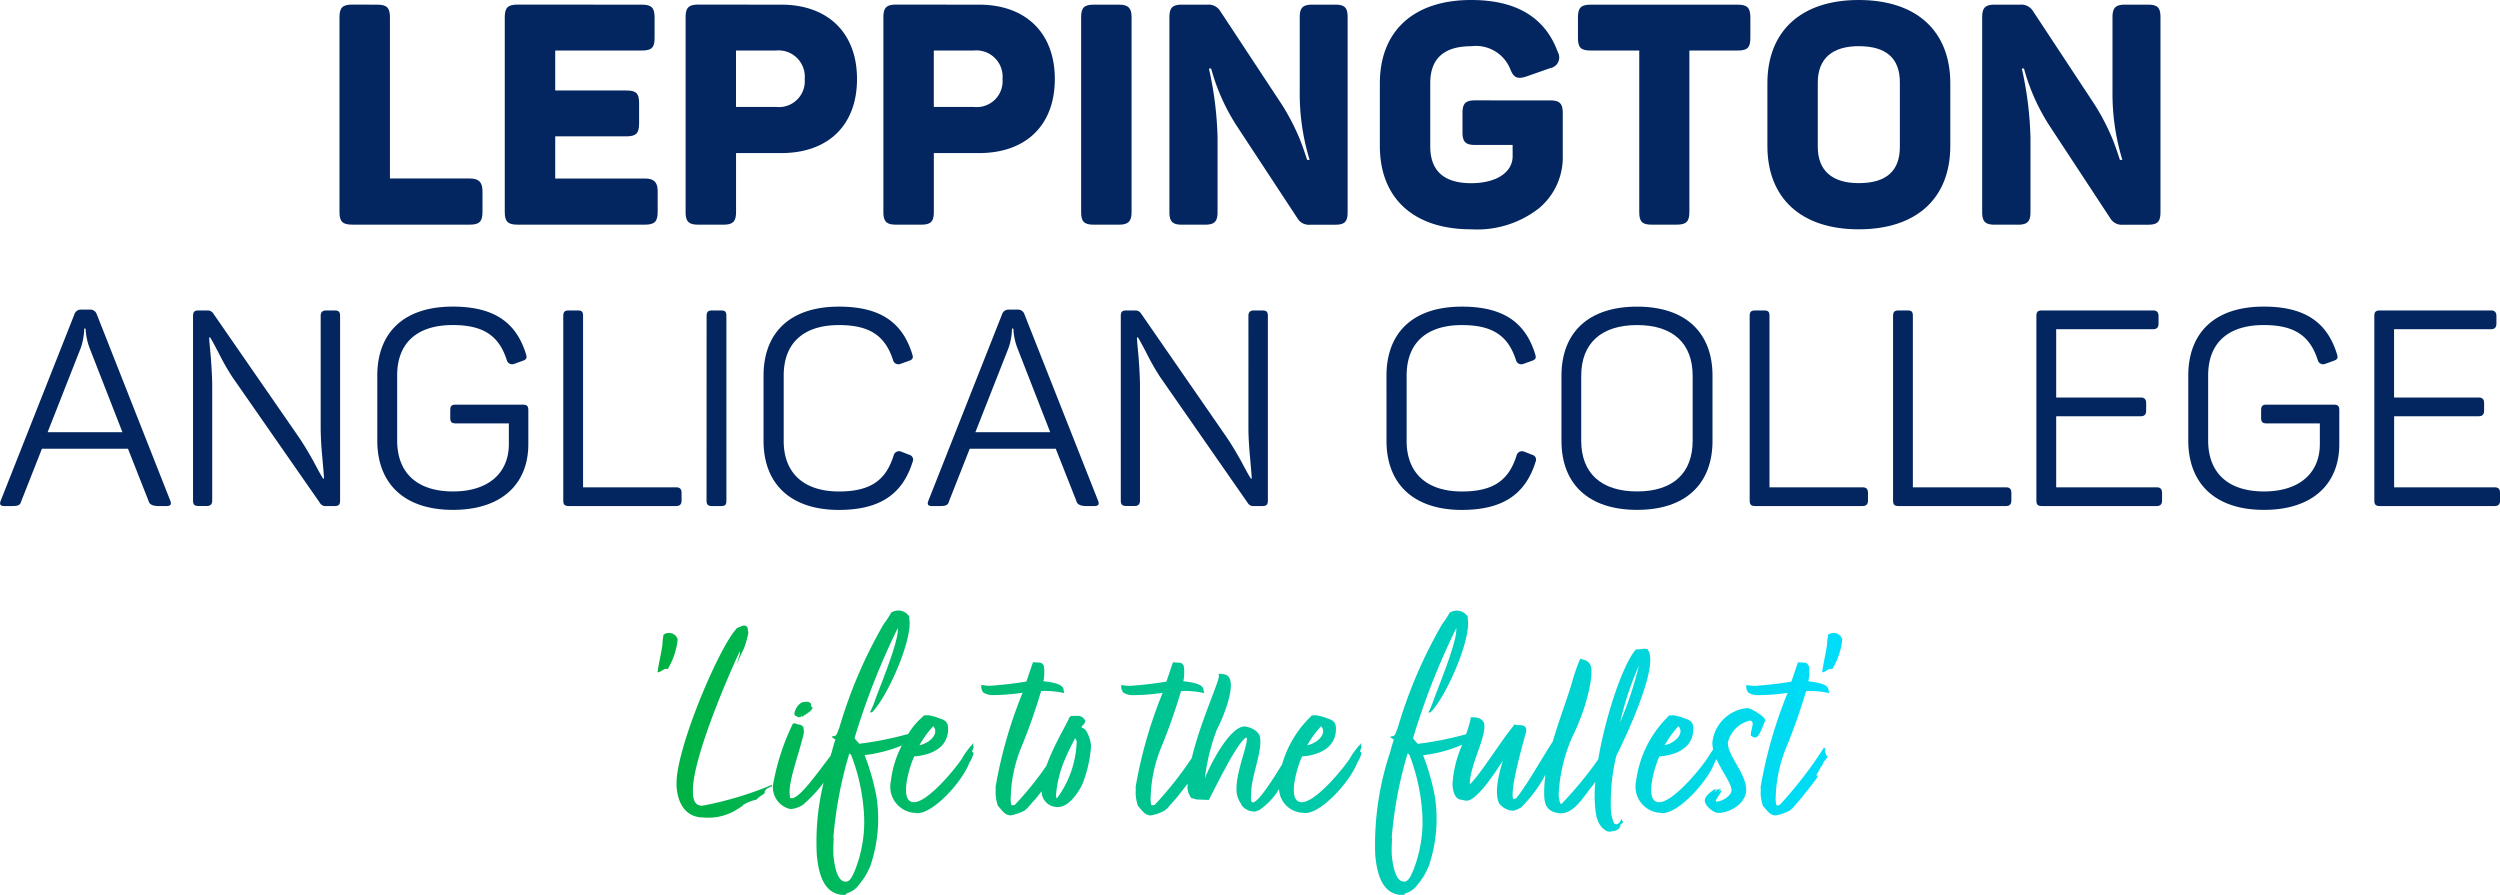
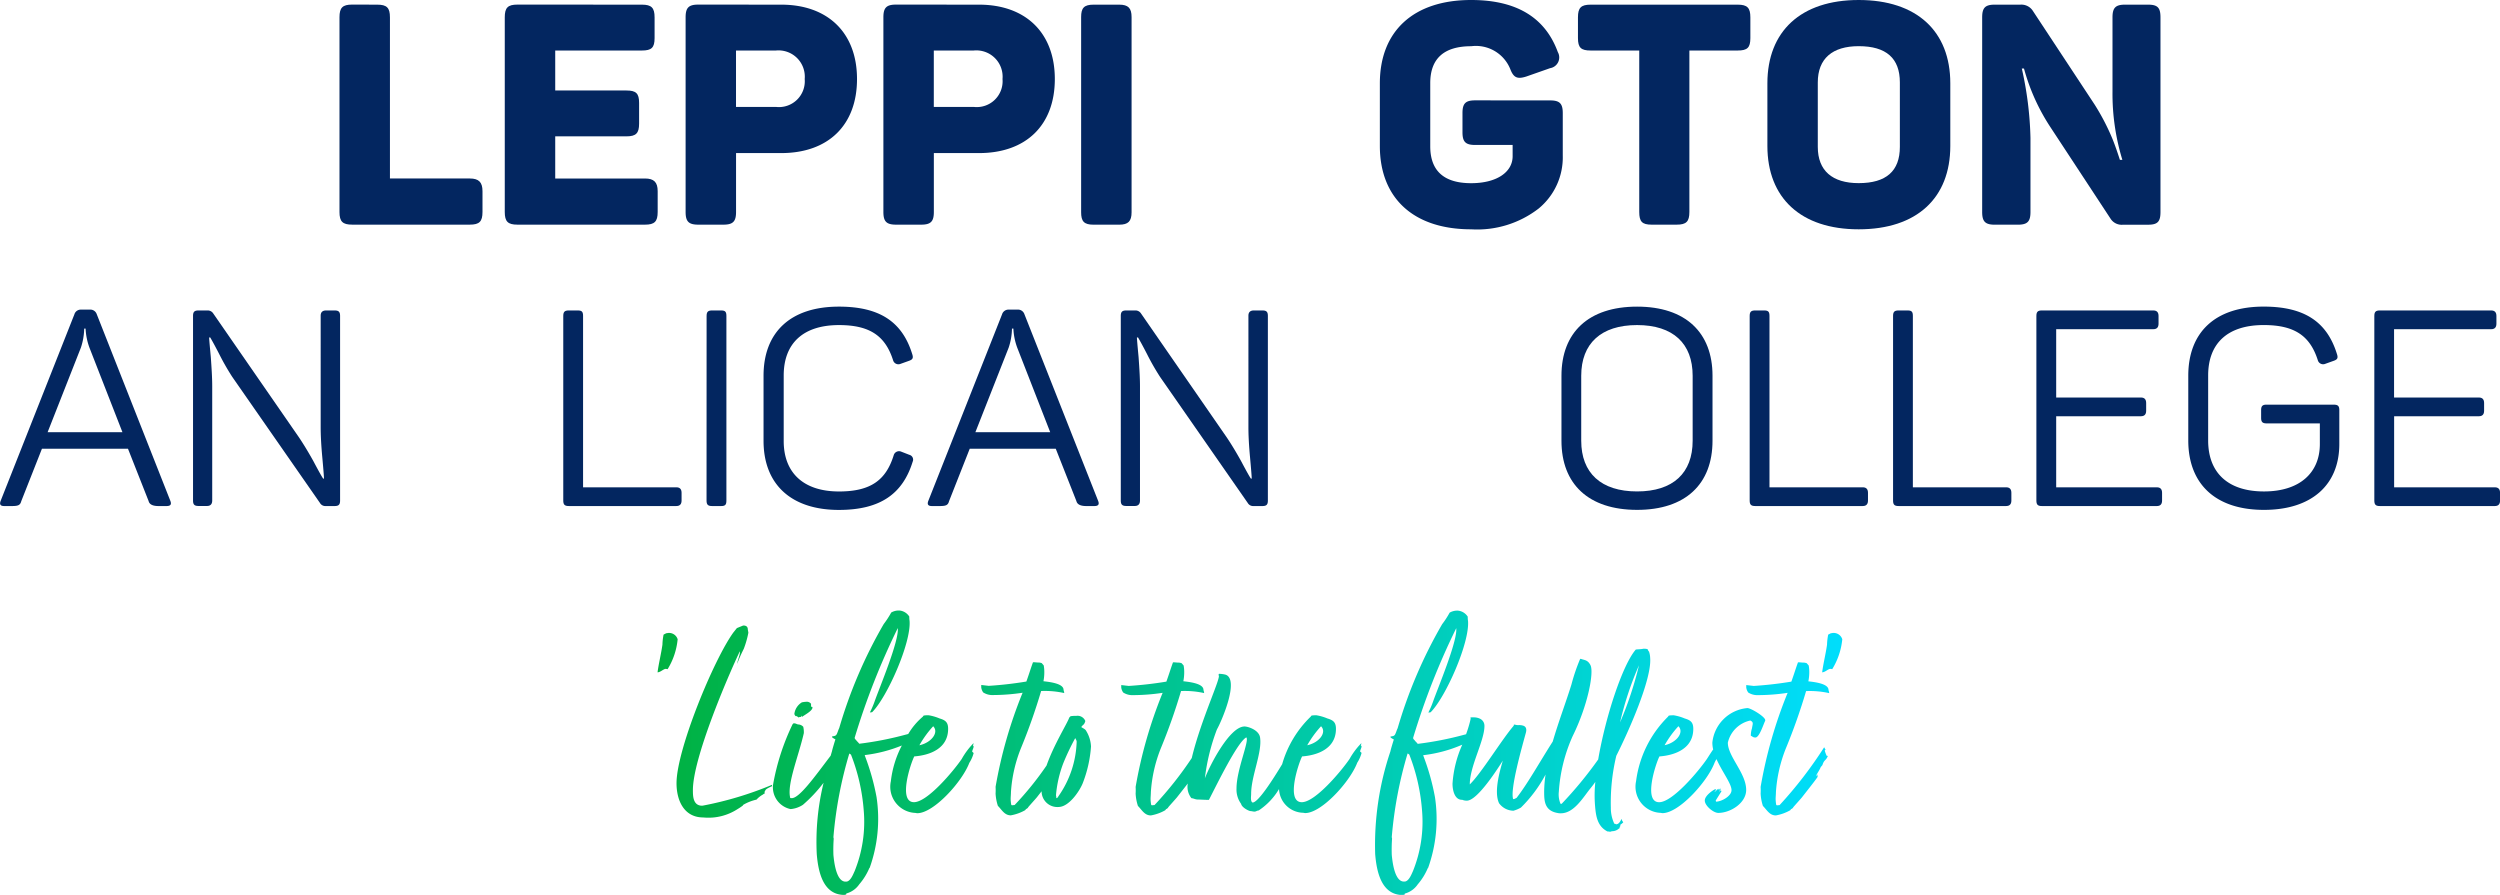
<svg xmlns="http://www.w3.org/2000/svg" xmlns:xlink="http://www.w3.org/1999/xlink" width="177.226" height="63.438" viewBox="0 0 177.226 63.438">
  <defs>
    <linearGradient id="a" x1="59.467" y1="0.5" x2="-0.334" y2="0.5" gradientUnits="objectBoundingBox">
      <stop offset="0" stop-color="#00deff" />
      <stop offset="1" stop-color="#00b140" />
    </linearGradient>
    <linearGradient id="b" x1="12.407" y1="0.5" x2="-0.269" y2="0.5" xlink:href="#a" />
    <linearGradient id="c" x1="59.064" y1="0.5" x2="-7.93" y2="0.5" xlink:href="#a" />
    <linearGradient id="d" x1="5.437" y1="0.5" x2="-0.61" y2="0.5" xlink:href="#a" />
    <linearGradient id="e" x1="8.039" y1="0.5" x2="-3.009" y2="0.5" xlink:href="#a" />
    <linearGradient id="f" x1="3.091" y1="0.5" x2="-1.958" y2="0.5" xlink:href="#a" />
    <linearGradient id="g" x1="1.776" y1="0.5" x2="-2.625" y2="0.5" xlink:href="#a" />
    <linearGradient id="h" x1="1.766" y1="0.5" x2="-7.629" y2="0.5" xlink:href="#a" />
    <linearGradient id="i" x1="1.423" y1="0.5" x2="-13.223" y2="0.5" xlink:href="#a" />
    <linearGradient id="j" x1="2.07" y1="0.5" x2="-57.731" y2="0.5" xlink:href="#a" />
  </defs>
  <g transform="translate(-183.625 -282.339)">
    <g transform="translate(207.691 282.339)">
      <path d="M249.525,445.89c.68,0,.9.22.9.9v11.423h5.661c.637,0,.9.264.9.9v1.472c0,.681-.219.9-.9.9h-8.338c-.68,0-.9-.22-.9-.9v-13.8c0-.681.219-.9.9-.9Z" transform="translate(-246.848 -445.56)" fill="#032660" />
      <path d="M287.351,445.89c.68,0,.9.22.9.9v1.472c0,.681-.219.879-.9.879h-6.144v2.834h5.046c.68,0,.9.2.9.879v1.472c0,.681-.219.9-.9.9h-5.046v2.988h6.363c.636,0,.9.264.9.9v1.472c0,.681-.22.9-.9.9h-9.04c-.68,0-.9-.22-.9-.9v-13.8c0-.681.219-.9.9-.9Z" transform="translate(-265.913 -445.56)" fill="#032660" />
      <path d="M318.076,445.89c3.313,0,5.375,2,5.375,5.272s-2.04,5.25-5.375,5.25h-3.2v4.174c0,.681-.22.9-.9.9H312.2c-.68,0-.9-.22-.9-.9v-13.8c0-.681.22-.9.9-.9Zm-.373,7.249a1.832,1.832,0,0,0,2.04-1.977,1.864,1.864,0,0,0-2.04-2.021h-2.83v4Z" transform="translate(-286.763 -445.56)" fill="#032660" />
      <path d="M354.912,445.89c3.313,0,5.376,2,5.376,5.272s-2.041,5.25-5.376,5.25h-3.2v4.174c0,.681-.219.9-.9.9h-1.777c-.68,0-.9-.22-.9-.9v-13.8c0-.681.219-.9.9-.9Zm-.373,7.249a1.832,1.832,0,0,0,2.041-1.977,1.864,1.864,0,0,0-2.041-2.021h-2.83v4Z" transform="translate(-309.577 -445.56)" fill="#032660" />
      <path d="M384.967,446.769c0-.637.2-.879.878-.879h1.821c.636,0,.877.242.877.879v13.84c0,.637-.241.879-.877.879h-1.821c-.68,0-.878-.242-.878-.879Z" transform="translate(-332.391 -445.56)" fill="#032660" />
-       <path d="M413.156,445.89c.68,0,.878.22.878.9v13.8c0,.681-.2.9-.878.9h-1.777a.934.934,0,0,1-.878-.418l-4.3-6.546a14.458,14.458,0,0,1-1.843-4.108H404.2a24.663,24.663,0,0,1,.614,4.921v5.25c0,.681-.22.9-.9.9H402.3c-.68,0-.9-.22-.9-.9v-13.8c0-.681.219-.9.9-.9h1.821a.968.968,0,0,1,.856.417l4.388,6.656a16.037,16.037,0,0,1,1.25,2.394c.241.571.527,1.472.548,1.538h.176a16.019,16.019,0,0,1-.7-4.855v-5.25c0-.681.219-.9.9-.9Z" transform="translate(-342.566 -445.56)" fill="#032660" />
      <path d="M452.662,452.142c.68,0,.9.22.9.9v3.01a4.694,4.694,0,0,1-1.711,3.756,7.122,7.122,0,0,1-4.783,1.472c-4.1,0-6.473-2.219-6.473-5.91v-4.437c0-3.69,2.37-5.909,6.473-5.909,3.2,0,5.244,1.23,6.143,3.691a.771.771,0,0,1-.549,1.142l-1.689.593c-.636.2-.9.088-1.141-.549a2.627,2.627,0,0,0-2.764-1.6c-1.931,0-2.9.879-2.9,2.614v4.481c0,1.735.965,2.614,2.9,2.614,1.821,0,2.94-.791,2.94-1.911V455.3h-2.655c-.68,0-.9-.22-.9-.9v-1.362c0-.681.219-.9.9-.9Z" transform="translate(-366.843 -445.024)" fill="#032660" />
      <path d="M488.81,445.89c.68,0,.9.22.9.9v1.472c0,.681-.219.879-.9.879h-3.423v11.445c0,.681-.219.9-.9.9H482.71c-.68,0-.877-.22-.877-.9V449.141h-3.445c-.68,0-.9-.2-.9-.879v-1.472c0-.681.219-.9.9-.9Z" transform="translate(-389.692 -445.56)" fill="#032660" />
      <path d="M512.767,450.933c0-3.69,2.37-5.909,6.473-5.909,4.125,0,6.494,2.219,6.494,5.909v4.437c0,3.691-2.37,5.91-6.494,5.91-4.1,0-6.473-2.219-6.473-5.91Zm9.391-.066c0-1.713-.965-2.57-2.918-2.57-1.865,0-2.9.879-2.9,2.57v4.569c0,1.691,1.031,2.57,2.9,2.57,1.953,0,2.918-.857,2.918-2.57Z" transform="translate(-411.542 -445.024)" fill="#032660" />
      <path d="M564.533,445.89c.68,0,.878.22.878.9v13.8c0,.681-.2.9-.878.9h-1.777a.934.934,0,0,1-.878-.418l-4.3-6.546a14.453,14.453,0,0,1-1.843-4.108h-.154a24.651,24.651,0,0,1,.614,4.921v5.25c0,.681-.219.9-.9.9h-1.624c-.68,0-.9-.22-.9-.9v-13.8c0-.681.219-.9.9-.9h1.821a.968.968,0,0,1,.856.417l4.388,6.656a16.036,16.036,0,0,1,1.25,2.394c.241.571.527,1.472.549,1.538h.175a16.006,16.006,0,0,1-.7-4.855v-5.25c0-.681.219-.9.9-.9Z" transform="translate(-436.32 -445.56)" fill="#032660" />
    </g>
    <g transform="translate(183.625 304.074)">
      <path d="M195.7,516.238c.1.254.019.371-.273.371h-.566q-.614,0-.7-.352l-1.463-3.71h-6.1l-1.463,3.71c-.078.293-.214.352-.683.352h-.526c-.273,0-.351-.117-.254-.371l5.227-13.221a.471.471,0,0,1,.488-.332h.585a.48.48,0,0,1,.507.313Zm-5.734-10.858a4.448,4.448,0,0,1-.273-1.348h-.1a4.455,4.455,0,0,1-.234,1.348L187,511.375h5.305Z" transform="translate(-183.625 -502.47)" fill="#032660" />
      <path d="M229.592,502.839c.292,0,.39.1.39.391v13.084c0,.293-.1.391-.39.391h-.624a.438.438,0,0,1-.41-.215l-6.222-8.944a17.354,17.354,0,0,1-.936-1.641c-.351-.683-.566-1.054-.624-1.152H220.7c0,.1.039.566.117,1.386.059.82.1,1.5.1,2.07v8.1c0,.254-.117.391-.37.391h-.6c-.292,0-.39-.1-.39-.391V503.23c0-.293.1-.391.39-.391h.624a.466.466,0,0,1,.41.2l6.066,8.768c.292.429.643,1,1.034,1.7.371.7.6,1.113.7,1.25h.059c0-.137-.039-.625-.117-1.484-.078-.84-.117-1.562-.117-2.148V503.21c0-.254.137-.371.39-.371Z" transform="translate(-205.873 -502.566)" fill="#032660" />
-       <path d="M264.2,509.073c.292,0,.39.1.39.391v2.4c0,2.871-1.931,4.667-5.344,4.667-3.452,0-5.364-1.855-5.364-4.921v-4.589c0-3.066,1.892-4.9,5.344-4.9,2.906,0,4.486,1.094,5.188,3.339.1.293.059.41-.234.508l-.6.215a.391.391,0,0,1-.507-.235c-.546-1.738-1.638-2.519-3.842-2.519-2.574,0-3.94,1.309-3.94,3.574v4.609c0,2.285,1.4,3.613,3.959,3.613,2.516,0,3.959-1.309,3.959-3.359V510.4h-3.764c-.293,0-.39-.1-.39-.391v-.547c0-.293.1-.391.39-.391Z" transform="translate(-227.136 -502.121)" fill="#032660" />
      <path d="M289.552,502.839c.293,0,.371.1.371.391v12.146h6.612c.254,0,.371.137.371.391v.546c0,.254-.117.391-.371.391h-7.626c-.292,0-.39-.1-.39-.391V503.23c0-.293.1-.391.39-.391Z" transform="translate(-248.589 -502.566)" fill="#032660" />
      <path d="M315.214,503.23c0-.293.1-.391.39-.391h.644c.292,0,.37.1.37.391v13.084c0,.293-.078.391-.37.391H315.6c-.293,0-.39-.1-.39-.391Z" transform="translate(-265.123 -502.566)" fill="#032660" />
      <path d="M325.821,507.023c0-3.066,1.892-4.9,5.344-4.9,2.906,0,4.486,1.094,5.188,3.339.1.293.059.41-.234.508l-.6.215a.391.391,0,0,1-.507-.235c-.546-1.738-1.638-2.519-3.842-2.519-2.555,0-3.92,1.309-3.92,3.574v4.648c0,2.246,1.4,3.574,3.92,3.574,2.243,0,3.335-.8,3.881-2.578a.392.392,0,0,1,.507-.254l.6.234a.351.351,0,0,1,.234.488c-.7,2.265-2.282,3.418-5.227,3.418-3.413,0-5.344-1.836-5.344-4.9Z" transform="translate(-271.693 -502.121)" fill="#032660" />
      <path d="M368.482,516.238c.1.254.02.371-.273.371h-.566q-.614,0-.7-.352l-1.463-3.71h-6.1l-1.463,3.71c-.078.293-.215.352-.683.352H356.7c-.273,0-.351-.117-.254-.371l5.227-13.221a.472.472,0,0,1,.488-.332h.585a.481.481,0,0,1,.507.313Zm-5.734-10.858a4.437,4.437,0,0,1-.273-1.348h-.1a4.456,4.456,0,0,1-.234,1.348l-2.36,5.995h5.305Z" transform="translate(-290.636 -502.47)" fill="#032660" />
      <path d="M402.375,502.839c.293,0,.39.1.39.391v13.084c0,.293-.1.391-.39.391h-.624a.438.438,0,0,1-.41-.215l-6.221-8.944a17.338,17.338,0,0,1-.936-1.641c-.351-.683-.566-1.054-.624-1.152h-.078c0,.1.039.566.117,1.386.059.82.1,1.5.1,2.07v8.1c0,.254-.117.391-.371.391h-.6c-.292,0-.39-.1-.39-.391V503.23c0-.293.1-.391.39-.391h.624a.466.466,0,0,1,.41.2l6.066,8.768c.292.429.644,1,1.033,1.7.371.7.6,1.113.7,1.25h.059c0-.137-.039-.625-.117-1.484-.078-.84-.117-1.562-.117-2.148V503.21c0-.254.137-.371.39-.371Z" transform="translate(-312.885 -502.566)" fill="#032660" />
-       <path d="M441.829,507.023c0-3.066,1.892-4.9,5.344-4.9,2.906,0,4.486,1.094,5.188,3.339.1.293.058.41-.234.508l-.6.215a.391.391,0,0,1-.507-.235c-.546-1.738-1.638-2.519-3.842-2.519-2.555,0-3.92,1.309-3.92,3.574v4.648c0,2.246,1.4,3.574,3.92,3.574,2.243,0,3.335-.8,3.882-2.578a.392.392,0,0,1,.507-.254l.6.234a.351.351,0,0,1,.234.488c-.7,2.265-2.282,3.418-5.227,3.418-3.413,0-5.344-1.836-5.344-4.9Z" transform="translate(-343.541 -502.121)" fill="#032660" />
      <path d="M474.418,507.023c0-3.066,1.911-4.9,5.364-4.9,3.432,0,5.344,1.836,5.344,4.9v4.608c0,3.066-1.912,4.9-5.344,4.9-3.453,0-5.364-1.836-5.364-4.9Zm9.3,0c0-2.285-1.384-3.593-3.939-3.593s-3.96,1.309-3.96,3.593v4.608c0,2.285,1.4,3.593,3.96,3.593s3.939-1.309,3.939-3.593Z" transform="translate(-363.725 -502.121)" fill="#032660" />
      <path d="M510.5,502.839c.293,0,.371.1.371.391v12.146h6.612c.254,0,.371.137.371.391v.546c0,.254-.117.391-.371.391h-7.626c-.293,0-.39-.1-.39-.391V503.23c0-.293.1-.391.39-.391Z" transform="translate(-385.432 -502.566)" fill="#032660" />
      <path d="M537.2,502.839c.292,0,.37.1.37.391v12.146h6.612c.254,0,.371.137.371.391v.546c0,.254-.117.391-.371.391h-7.626c-.293,0-.39-.1-.39-.391V503.23c0-.293.1-.391.39-.391Z" transform="translate(-401.966 -502.566)" fill="#032660" />
      <path d="M571.149,502.839c.254,0,.371.137.371.391v.547c0,.254-.117.391-.371.391h-6.885v4.843h6.007c.253,0,.371.136.371.39v.547c0,.254-.117.391-.371.391h-6.007v5.038H571.4c.253,0,.37.137.37.391v.546c0,.254-.117.391-.37.391H563.25c-.292,0-.39-.1-.39-.391V503.23c0-.293.1-.391.39-.391Z" transform="translate(-418.5 -502.566)" fill="#032660" />
      <path d="M601.463,509.073c.293,0,.39.1.39.391v2.4c0,2.871-1.931,4.667-5.344,4.667-3.452,0-5.363-1.855-5.363-4.921v-4.589c0-3.066,1.892-4.9,5.344-4.9,2.906,0,4.486,1.094,5.188,3.339.1.293.059.41-.234.508l-.6.215a.39.39,0,0,1-.507-.235c-.546-1.738-1.638-2.519-3.842-2.519-2.575,0-3.94,1.309-3.94,3.574v4.609c0,2.285,1.4,3.613,3.959,3.613,2.516,0,3.959-1.309,3.959-3.359V510.4H596.7c-.292,0-.39-.1-.39-.391v-.547c0-.293.1-.391.39-.391Z" transform="translate(-436.018 -502.121)" fill="#032660" />
      <path d="M634.073,502.839c.254,0,.371.137.371.391v.547c0,.254-.117.391-.371.391h-6.885v4.843H633.2c.254,0,.371.136.371.39v.547c0,.254-.117.391-.371.391h-6.007v5.038h7.139c.253,0,.37.137.37.391v.546c0,.254-.117.391-.37.391h-8.153c-.292,0-.39-.1-.39-.391V503.23c0-.293.1-.391.39-.391Z" transform="translate(-457.472 -502.566)" fill="#032660" />
    </g>
    <g transform="translate(230.238 325.614)">
      <path d="M307.505,563.348a.637.637,0,0,0-.652-.449c-.041,0-.1.021-.163.021-.061.041-.123.061-.183.1a4.206,4.206,0,0,0-.081.714c-.1.694-.265,1.326-.346,1.959.224-.021.367-.2.55-.245a.453.453,0,0,1,.163.02A4.95,4.95,0,0,0,307.505,563.348Z" transform="translate(-306.079 -561.304)" fill="url(#a)" />
      <path d="M311.467,574.279h-.122c-.571-.061-.571-.714-.571-1.1,0-2.265,2.425-7.937,3.322-9.835.061.143-.163.653-.184.878a10.851,10.851,0,0,1,.469-1.061,6.642,6.642,0,0,0,.326-1.143l-.04-.224c0-.225-.143-.286-.326-.286l-.448.183-.245.306c-1.406,1.938-4.035,8.324-4.035,10.691,0,1.224.53,2.428,1.9,2.428a3.785,3.785,0,0,0,2.425-.592,3.872,3.872,0,0,0,.367-.245l.041-.061a3.328,3.328,0,0,1,.938-.367,1.707,1.707,0,0,1,.469-.367c.021-.041.1-.061.122-.081l-.02-.041a.2.2,0,0,1,.061-.163c-.02-.081.367-.265.489-.306-.041-.02-.021-.081,0-.1A24.622,24.622,0,0,1,311.467,574.279Z" transform="translate(-308.267 -560.441)" fill="url(#b)" />
      <path d="M331.665,576.73h.061l.122.082v.021l.082-.041h.081l.081-.1v.1c.184-.143.754-.429.754-.674a.064.064,0,0,0-.02-.041l-.082-.021v-.2a.373.373,0,0,0-.346-.143,1.824,1.824,0,0,0-.306.041,1.124,1.124,0,0,0-.53.816C331.563,576.608,331.624,576.73,331.665,576.73Z" transform="translate(-321.862 -569.238)" fill="url(#c)" />
      <path d="M341.763,568.261a.194.194,0,0,0,.041-.143,5.338,5.338,0,0,0-.836,1.122c-.571.837-2.425,3.06-3.383,3.06-1.141,0-.244-2.734.021-3.244.142-.021,2.4-.1,2.4-1.959,0-.469-.2-.612-.611-.735a3.4,3.4,0,0,0-.775-.224c-.081,0-.346,0-.367.04l-.041.061a4.793,4.793,0,0,0-1.03,1.222.892.892,0,0,1-.153.043,23.364,23.364,0,0,1-3.322.653,1.635,1.635,0,0,0-.183-.2c-.041-.082-.143-.123-.143-.225a50.828,50.828,0,0,1,3.057-7.774c.1.918-1.325,4.285-1.651,5.223a6.49,6.49,0,0,1-.326.755.506.506,0,0,0,.163-.021c1.059-1.061,2.772-4.917,2.649-6.468a1.777,1.777,0,0,1-.02-.306.926.926,0,0,0-.693-.428h-.1a1.065,1.065,0,0,0-.489.143,6.224,6.224,0,0,1-.53.816,33.181,33.181,0,0,0-3.159,7.386c-.061.1-.143.429-.224.49-.081.081-.183.061-.285.1v.021c0,.061.224.163.244.183-.02.041-.224.714-.244.837-.032.1-.062.211-.094.316-1.157,1.523-2.237,3.044-2.78,3.01-.081,0-.1-.02-.1-.082-.2-.979.611-2.918.978-4.53a1.66,1.66,0,0,0-.041-.448.5.5,0,0,0-.326-.163c-.122,0-.183-.082-.326-.082h-.041l-.061.061a16.4,16.4,0,0,0-1.386,4.285,1.575,1.575,0,0,0,1.243,1.734,1.884,1.884,0,0,0,.876-.306,10.335,10.335,0,0,0,1.463-1.56,17.594,17.594,0,0,0-.485,5.049c.1,1.224.428,2.9,1.957,2.9a.3.3,0,0,1,.122-.02l.02-.082a1.622,1.622,0,0,0,.917-.653,4.321,4.321,0,0,0,.734-1.2l-.021.061.021-.02a10.332,10.332,0,0,0,.489-5.019,16.414,16.414,0,0,0-.8-2.856l-.04-.123a10.065,10.065,0,0,0,2.634-.68,7.241,7.241,0,0,0-.78,2.536,1.856,1.856,0,0,0,1.732,2.244c.041,0,.081.02.143.02,1.161,0,3.179-2.224,3.688-3.57a2.383,2.383,0,0,0,.306-.694l-.061-.061s-.041-.02-.041-.041c0-.1.1-.245.1-.367Zm-8.4,8.957c-.1.225-.285.694-.571.714h-.061c-.673,0-.815-1.469-.856-1.877a10.8,10.8,0,0,1,.02-1.163c0-.021-.02-.082-.02-.123A28.952,28.952,0,0,1,333,568.853a.438.438,0,0,1,.122.081,13.655,13.655,0,0,1,.9,3.938A9.322,9.322,0,0,1,333.366,577.218Zm5.584-10.3c.428.429-.122,1.163-.978,1.347A7.217,7.217,0,0,1,338.95,566.914Z" transform="translate(-319.406 -558.708)" fill="url(#d)" />
      <path d="M373.457,572.958c.122-.2.2-.123.286-.429a.592.592,0,0,0-.632-.367h-.163l-.244.021-.1.1c-.129.4-1.082,1.9-1.609,3.4a22.151,22.151,0,0,1-2.263,2.8l-.2.02-.041-.041a2.793,2.793,0,0,1-.041-.408c0-.143.021-.327.021-.49a10.089,10.089,0,0,1,.713-3.122,41.027,41.027,0,0,0,1.426-4.04,6.289,6.289,0,0,1,1.631.143c.02-.041-.041-.2-.041-.225,0-.429-.876-.551-1.426-.612a3.24,3.24,0,0,0,.061-.714,2.5,2.5,0,0,0-.041-.408l-.143-.163a1.016,1.016,0,0,0-.183-.041H370.4c-.061,0-.224-.02-.306-.02h-.061c-.163.449-.306.918-.469,1.367a26.17,26.17,0,0,1-2.67.306l-.53-.062v.163a.762.762,0,0,0,.142.367,1.2,1.2,0,0,0,.713.184,14.328,14.328,0,0,0,2.078-.163,32.047,32.047,0,0,0-1.916,6.672,3.6,3.6,0,0,1,0,.469,3.339,3.339,0,0,0,.163.877c.285.286.469.673.917.673a3.186,3.186,0,0,0,1.019-.367l.061-.082a.274.274,0,0,0,.163-.143c.122-.143.509-.571.611-.694.041-.055.172-.221.328-.42a1.118,1.118,0,0,0,1.221,1.113c.713-.021,1.447-1.081,1.691-1.673a8.853,8.853,0,0,0,.591-2.612,2.309,2.309,0,0,0-.326-1.081C373.742,573.1,373.64,573.08,373.457,572.958Zm-1.63,4.917a.175.175,0,0,1-.143.122.621.621,0,0,0-.021-.2,8.249,8.249,0,0,1,.53-2.306,17.551,17.551,0,0,1,.836-1.754c.041.1.1.163.1.265A7.077,7.077,0,0,1,371.827,577.875Z" transform="translate(-343.417 -564.69)" fill="url(#e)" />
      <path d="M409.414,574.243a.194.194,0,0,0,.041-.143,5.336,5.336,0,0,0-.836,1.122c-.571.837-2.425,3.061-3.383,3.061-1.141,0-.244-2.734.021-3.244.143-.021,2.4-.1,2.4-1.959,0-.469-.2-.612-.611-.735a3.387,3.387,0,0,0-.774-.224c-.082,0-.346,0-.367.04l-.041.061a7.585,7.585,0,0,0-2.02,3.368c-.694,1.143-1.637,2.611-2.056,2.713h-.061c-.143-.122-.082-.429-.082-.612,0-1.265.795-2.938.632-4-.081-.531-.856-.775-1.1-.775-1.039,0-2.425,2.673-2.812,3.673a14.546,14.546,0,0,1,.856-3.469c.286-.49,1.63-3.53.611-3.877a2.014,2.014,0,0,0-.469-.061l-.041.1c.3-.049-1.222,3.084-1.887,5.871a25.254,25.254,0,0,1-2.637,3.331l-.2.02-.041-.041a2.741,2.741,0,0,1-.041-.408c0-.143.021-.327.021-.49a10.1,10.1,0,0,1,.713-3.122,41.037,41.037,0,0,0,1.426-4.04,6.286,6.286,0,0,1,1.63.143c.02-.041-.041-.2-.041-.225,0-.429-.876-.551-1.427-.612A3.263,3.263,0,0,0,396.9,569a2.538,2.538,0,0,0-.041-.408l-.143-.163a1.012,1.012,0,0,0-.183-.041h-.061c-.061,0-.224-.02-.306-.02h-.061c-.163.449-.306.918-.469,1.367a26.156,26.156,0,0,1-2.67.306l-.53-.062v.163a.759.759,0,0,0,.143.367,1.194,1.194,0,0,0,.713.184,14.333,14.333,0,0,0,2.079-.163,32.022,32.022,0,0,0-1.915,6.672,3.529,3.529,0,0,1,0,.469,3.309,3.309,0,0,0,.163.877c.285.286.469.673.917.673a3.185,3.185,0,0,0,1.019-.367l.061-.082a.274.274,0,0,0,.163-.143c.122-.143.509-.571.611-.694.077-.1.46-.585.76-.974,0,.018,0,.038-.005.056a1.29,1.29,0,0,0,.265.979c.2.021.244.1.509.1.163,0,.428.021.611.021h.122c.509-.979,2.017-4.1,2.649-4.427.245.2-.693,2.285-.693,3.611a1.72,1.72,0,0,0,.326,1.1c.041.225.428.449.632.51.1,0,.224.041.326.041.082,0,.183-.082.285-.082a4.674,4.674,0,0,0,1.445-1.52,1.753,1.753,0,0,0,1.714,1.683c.041,0,.082.02.143.02,1.161,0,3.179-2.224,3.689-3.571a2.392,2.392,0,0,0,.306-.694l-.061-.061s-.041-.02-.041-.041c0-.1.1-.245.1-.367ZM406.6,572.9c.428.429-.122,1.163-.978,1.347A7.213,7.213,0,0,1,406.6,572.9Z" transform="translate(-359.564 -564.69)" fill="url(#f)" />
      <path d="M457.14,573.5v-.02c-.1.143-.183.387-.408.387a.221.221,0,0,0-.122-.041,2.612,2.612,0,0,1-.245-1.143,14.16,14.16,0,0,1,.388-3.673c.836-1.653,2.527-5.427,2.4-6.937a1.606,1.606,0,0,0-.081-.449.242.242,0,0,1-.082-.143c-.041-.061-.244-.061-.326-.061-.1.041-.448.041-.53.061-.925,1.055-2.142,4.721-2.666,7.792a27.9,27.9,0,0,1-2.591,3.144H452.8a1.7,1.7,0,0,1-.122-.857,11.4,11.4,0,0,1,.978-3.938c1.08-2.183,1.528-4.53,1.263-5.04-.2-.388-.448-.347-.693-.449l-.041.021a13.314,13.314,0,0,0-.612,1.8c-.376,1.221-.911,2.623-1.325,4.045v0c-.938,1.469-1.773,2.979-2.568,4-.1.041-.143.081-.2.081h-.041c-.224-.694.611-3.632.9-4.693.082-.286,0-.449-.183-.51a.953.953,0,0,0-.326-.041.745.745,0,0,1-.285-.041l-.061.021v.061c-.794.9-2.323,3.407-3.118,4.162,0-1.306,1.039-3.081,1.039-4.142a.555.555,0,0,0-.306-.51,1.016,1.016,0,0,0-.428-.1h-.143c-.061,0-.1,0-.123.021a.12.12,0,0,1,.021.081l-.041.184a9.387,9.387,0,0,1-.281.909.865.865,0,0,1-.107.03,23.374,23.374,0,0,1-3.322.653,1.677,1.677,0,0,0-.183-.2c-.041-.082-.143-.123-.143-.225a50.866,50.866,0,0,1,3.057-7.774c.1.918-1.324,4.285-1.651,5.223a6.423,6.423,0,0,1-.326.755.5.5,0,0,0,.163-.021c1.06-1.061,2.772-4.917,2.649-6.468a1.746,1.746,0,0,1-.021-.306.926.926,0,0,0-.693-.428h-.1a1.067,1.067,0,0,0-.489.143,6.147,6.147,0,0,1-.53.816,33.218,33.218,0,0,0-3.159,7.386c-.061.1-.143.429-.224.49-.082.081-.184.061-.286.1v.021c0,.061.224.163.244.183-.02.041-.224.714-.244.837a20.755,20.755,0,0,0-1.08,7.284c.1,1.224.428,2.9,1.957,2.9a.3.3,0,0,1,.122-.02l.021-.082a1.625,1.625,0,0,0,.917-.653,4.329,4.329,0,0,0,.733-1.2l-.02.061.02-.02a10.327,10.327,0,0,0,.489-5.019,16.382,16.382,0,0,0-.795-2.856l-.041-.123a9.744,9.744,0,0,0,2.772-.746,8.05,8.05,0,0,0-.693,2.766c0,.449.143,1.163.693,1.142a.769.769,0,0,0,.326.061c.754,0,2.222-2.326,2.547-2.836-.143.51-.673,2.162-.265,3.019a1.29,1.29,0,0,0,1.019.531,2.292,2.292,0,0,0,.53-.224,9.555,9.555,0,0,0,1.747-2.344,8.936,8.936,0,0,0-.1,1.2c0,.673.02,1.367.958,1.53a.847.847,0,0,0,.224.02c.9,0,1.529-1.04,2.038-1.693.123-.15.279-.345.408-.531a9.111,9.111,0,0,0-.02,1.694c.061.734.163,1.449.876,1.816h.021c.061,0,.122.021.183.021h.1a.114.114,0,0,0-.122-.021l.061-.02a.732.732,0,0,0,.591-.2l.061-.021V574.1h-.061l.082-.1v-.1a1.472,1.472,0,0,0,.2-.163v-.02l-.081-.123Zm1.223-10.916a24.987,24.987,0,0,1-1.345,4.06A23.043,23.043,0,0,1,458.363,562.589Zm-16.039,14.629c-.1.225-.285.694-.571.714h-.061c-.672,0-.815-1.469-.856-1.877a10.972,10.972,0,0,1,.02-1.163c0-.021-.02-.082-.02-.123a28.986,28.986,0,0,1,1.121-5.917.431.431,0,0,1,.122.081,13.668,13.668,0,0,1,.9,3.938A9.323,9.323,0,0,1,442.324,577.218Z" transform="translate(-388.785 -558.708)" fill="url(#g)" />
      <path d="M497.469,577.746c0-.245-1.019-.857-1.263-.857a2.74,2.74,0,0,0-2.486,2.448,2.182,2.182,0,0,0,.058.484c-.178.254-.356.544-.446.68-.571.837-2.425,3.061-3.383,3.061-1.141,0-.244-2.734.02-3.244.143-.021,2.4-.1,2.4-1.959,0-.469-.2-.612-.611-.735a3.4,3.4,0,0,0-.775-.224c-.081,0-.346,0-.367.04l-.041.061a7.82,7.82,0,0,0-2.262,4.571,1.856,1.856,0,0,0,1.732,2.244c.04,0,.081.02.142.02,1.162,0,3.179-2.224,3.689-3.571a2.11,2.11,0,0,1,.138-.259c.4.9,1.065,1.74,1.065,2.2,0,.428-.713.816-1.1.816l-.02-.082.407-.653-.041-.082-.122.122c.02-.041.061-.163.122-.183l-.061-.061-.061.1c-.061-.021-.041-.021-.061-.082l-.265.245v-.021l.122-.163-.081-.02c-.082.02-.734.429-.734.8s.611.878.957.878c.856,0,1.977-.694,1.977-1.632,0-1.183-1.3-2.366-1.3-3.346a2.087,2.087,0,0,1,1.59-1.571c.265.122.163.245.122.551a1.694,1.694,0,0,0-.082.531c.123.041.143.122.326.122.285,0,.571-.959.693-1.184Zm-6.155.428c.428.429-.122,1.163-.978,1.347A7.225,7.225,0,0,1,491.315,578.174Z" transform="translate(-418.944 -569.968)" fill="url(#h)" />
      <path d="M513.235,569.714A3.255,3.255,0,0,0,513.3,569a2.54,2.54,0,0,0-.04-.408l-.143-.163a1.027,1.027,0,0,0-.183-.041h-.061c-.061,0-.224-.02-.306-.02H512.5c-.163.449-.306.918-.469,1.367a26.157,26.157,0,0,1-2.669.306l-.53-.062v.163a.763.763,0,0,0,.143.367,1.2,1.2,0,0,0,.713.184,14.328,14.328,0,0,0,2.078-.163,32.042,32.042,0,0,0-1.915,6.672,3.609,3.609,0,0,1,0,.469,3.34,3.34,0,0,0,.163.877c.286.286.469.673.917.673a3.185,3.185,0,0,0,1.019-.367l.061-.082a.273.273,0,0,0,.163-.143c.122-.143.51-.571.611-.694.122-.163,1.019-1.286,1.121-1.469v-.061l-.041.1a.772.772,0,0,1,.041-.183l-.143.143a1.187,1.187,0,0,0,.143-.2l-.143.184c.1-.225.286-.469.347-.653l.122-.143c.122-.408.244-.285.387-.653h-.081a2.149,2.149,0,0,1-.143-.387l.061-.041-.1-.184a29.218,29.218,0,0,1-3.159,4.1l-.2.02-.041-.041a2.793,2.793,0,0,1-.041-.408c0-.143.021-.327.021-.49a10.088,10.088,0,0,1,.713-3.122,40.926,40.926,0,0,0,1.426-4.04,6.284,6.284,0,0,1,1.63.143c.021-.041-.041-.2-.041-.225C514.661,569.9,513.785,569.775,513.235,569.714Z" transform="translate(-431.653 -564.69)" fill="url(#i)" />
      <path d="M524.394,563.348a.637.637,0,0,0-.652-.449c-.041,0-.1.021-.163.021-.061.041-.123.061-.184.1a4.273,4.273,0,0,0-.082.714c-.1.694-.265,1.326-.346,1.959.224-.021.367-.2.55-.245a.453.453,0,0,1,.163.02A4.956,4.956,0,0,0,524.394,563.348Z" transform="translate(-440.407 -561.304)" fill="url(#j)" />
    </g>
  </g>
</svg>